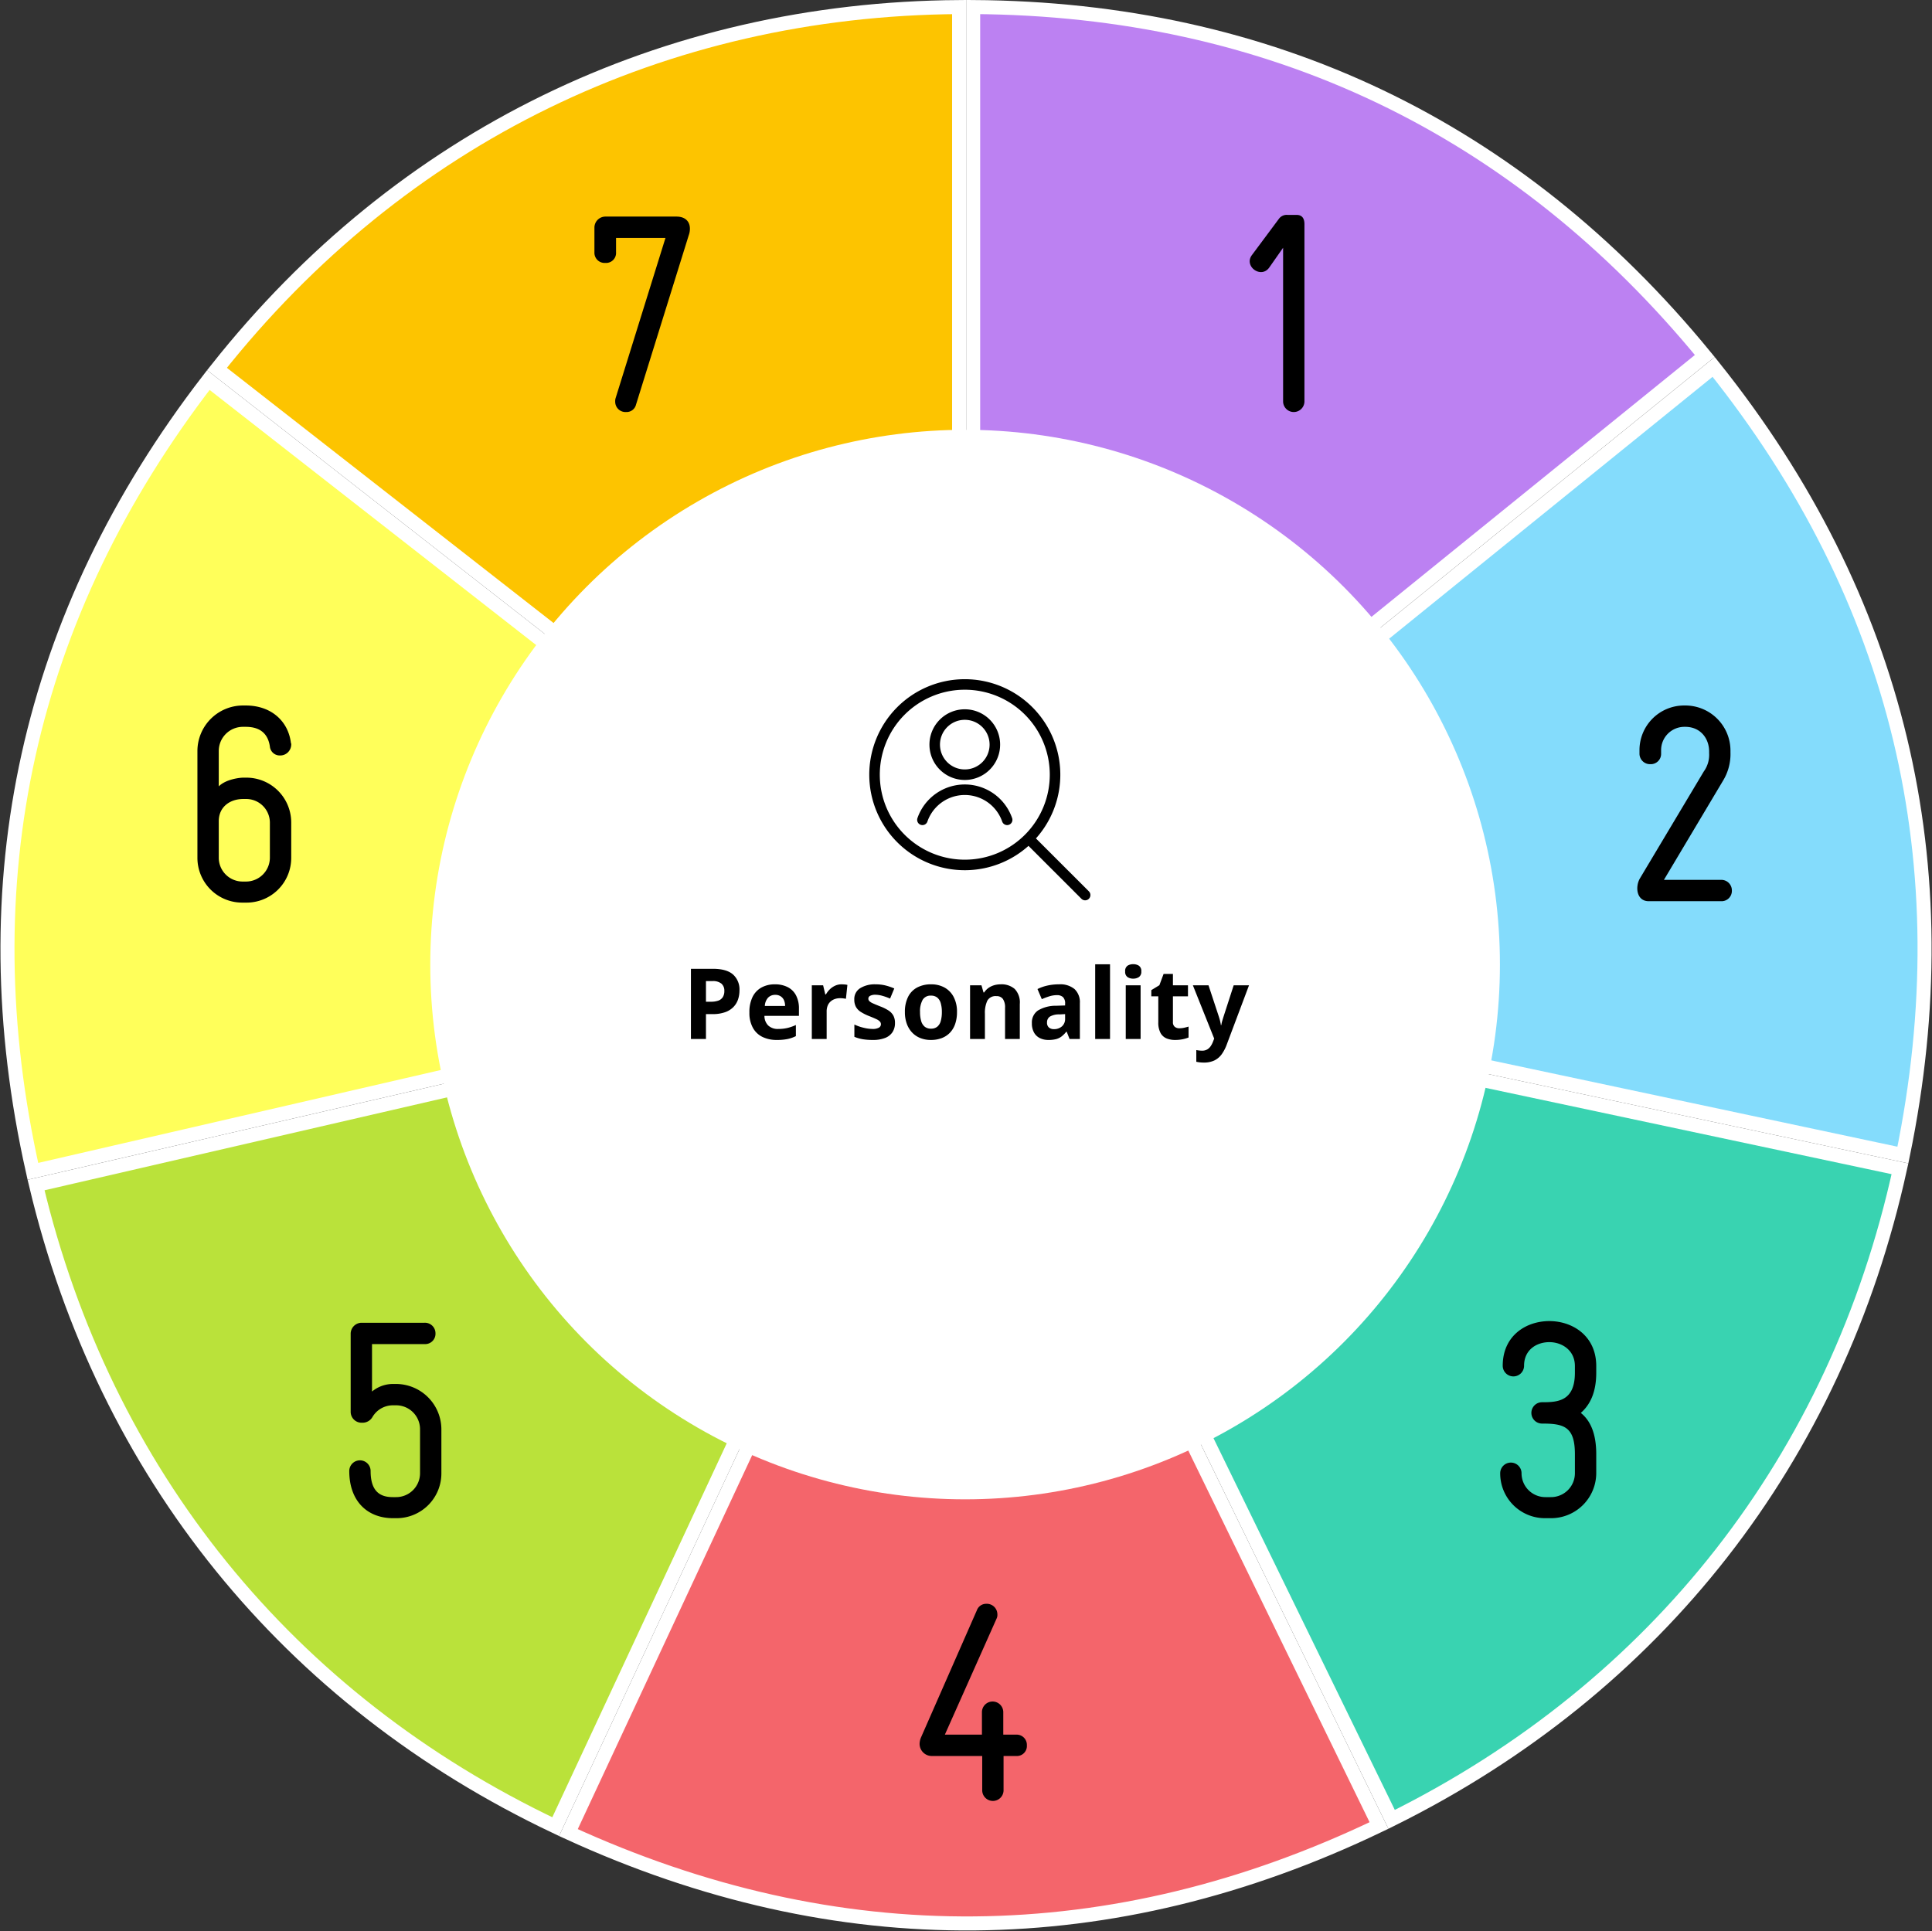
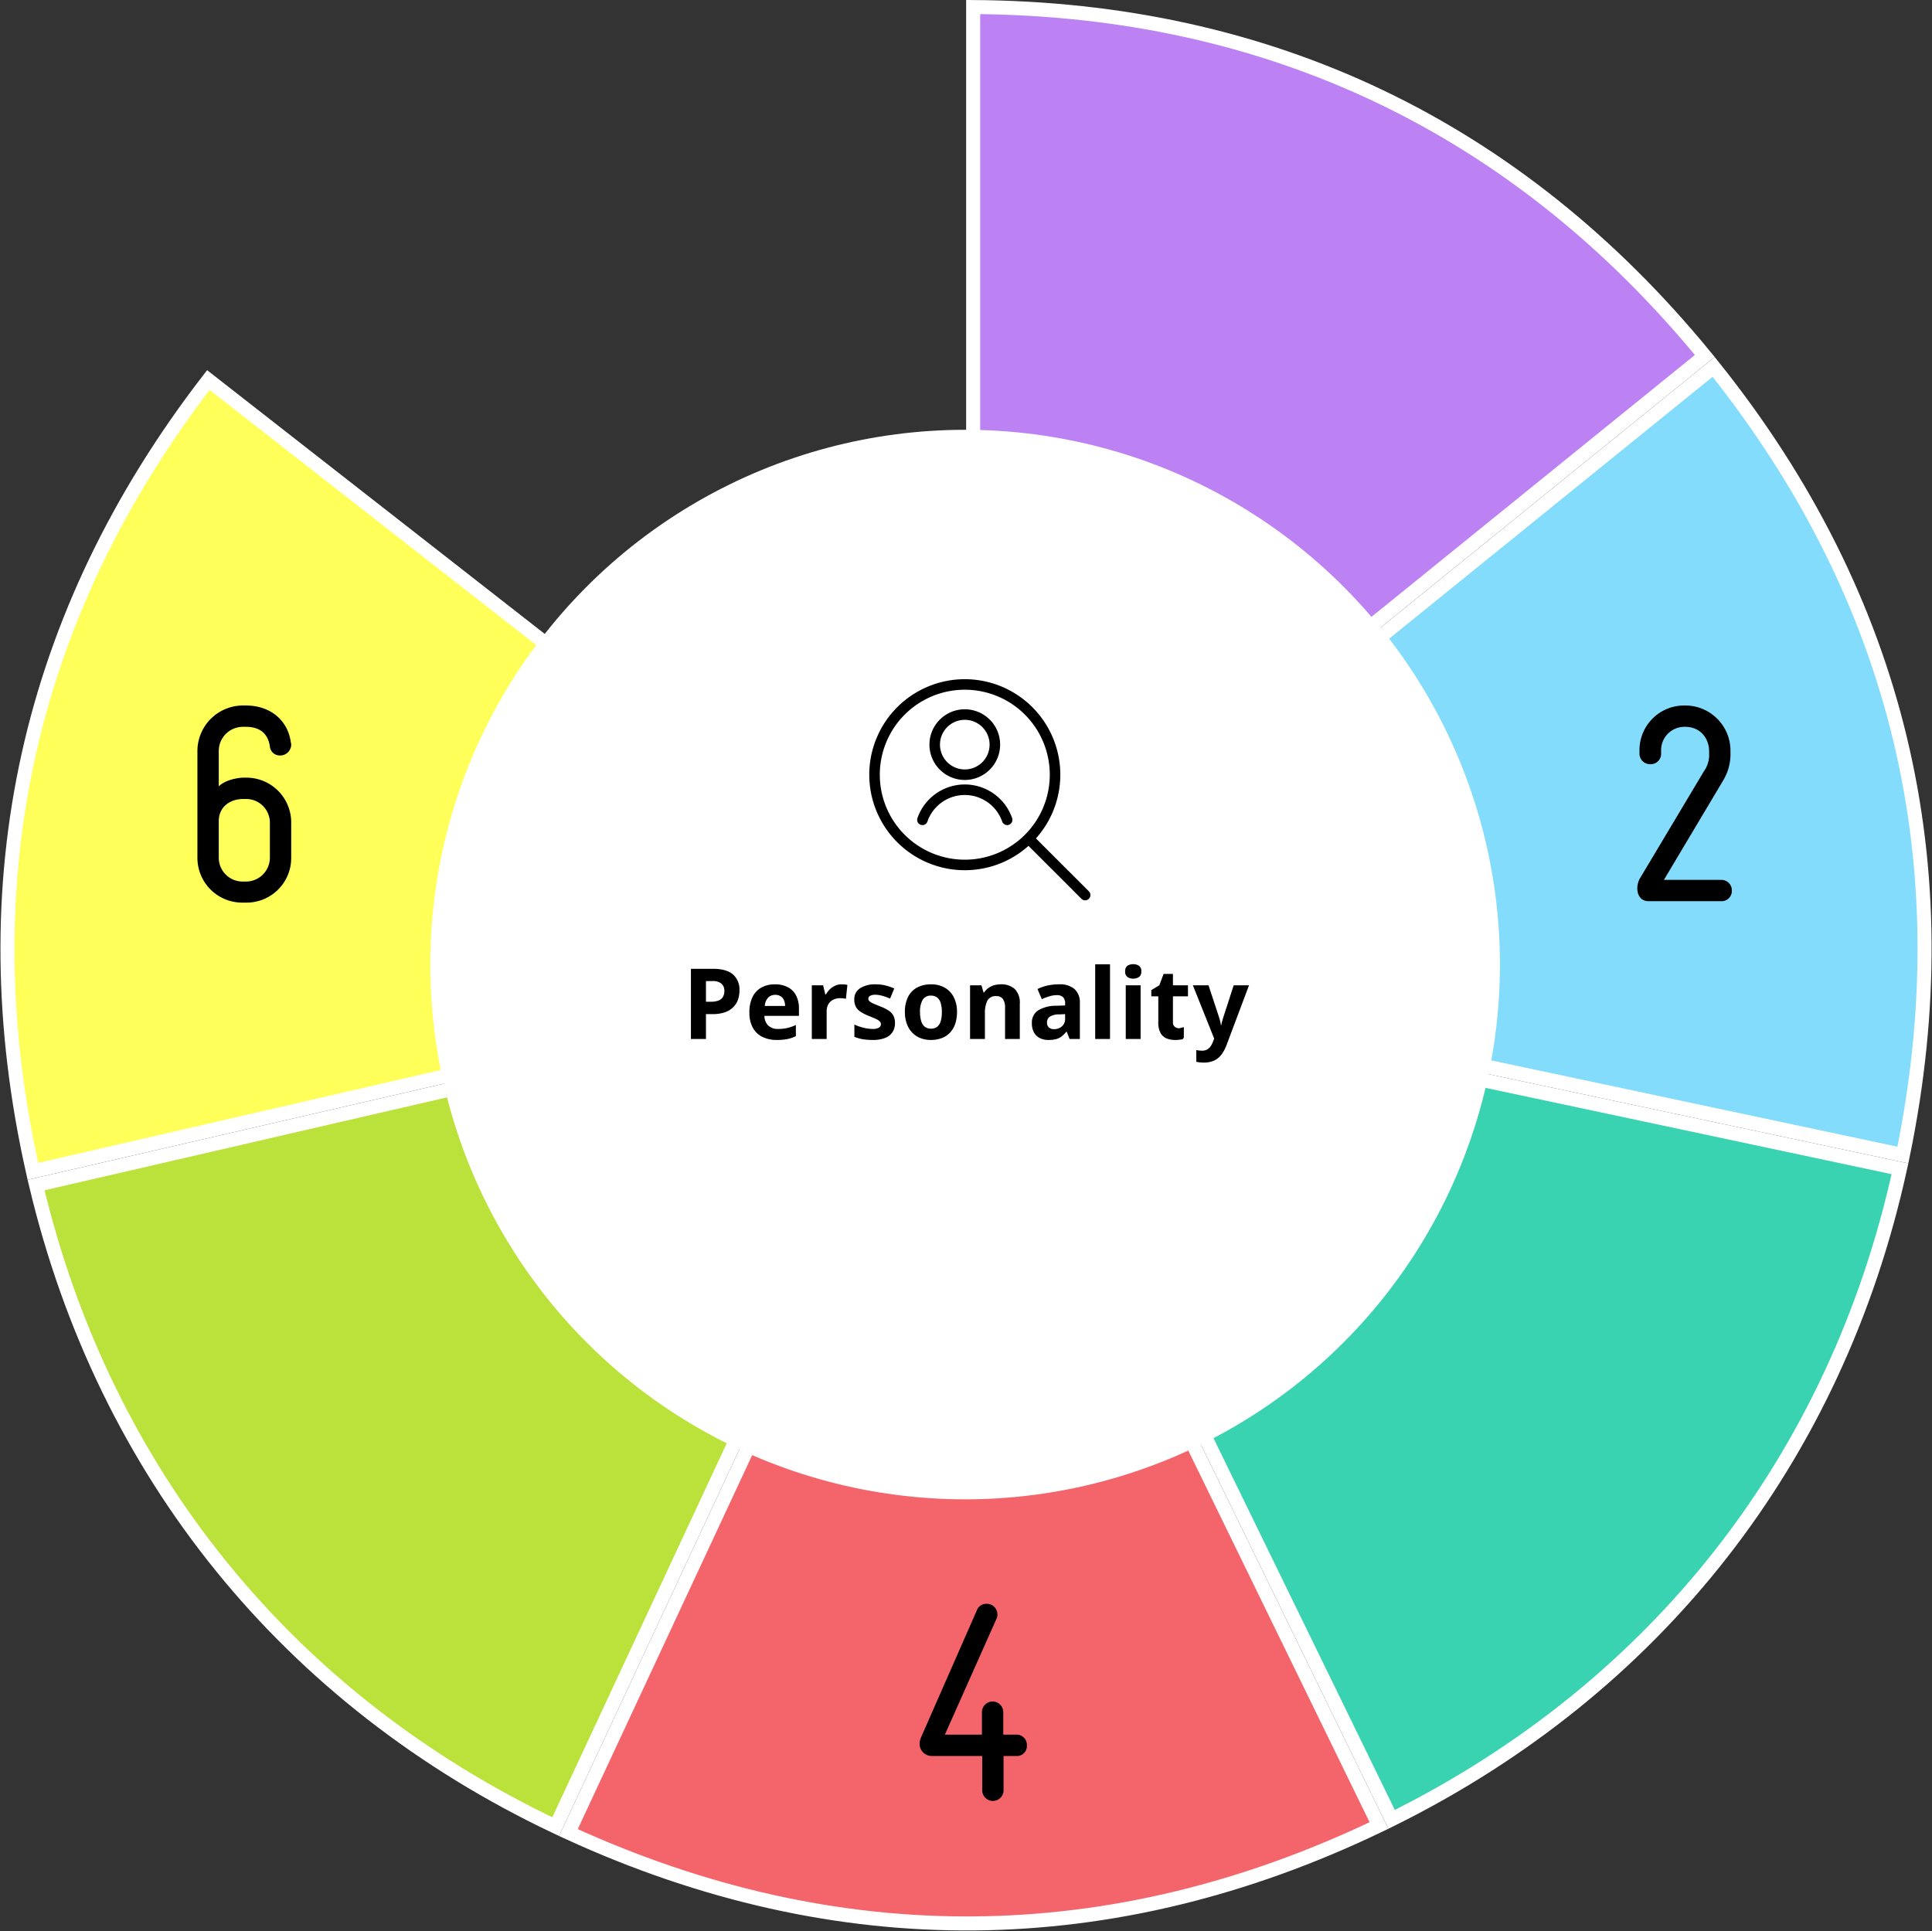
<svg xmlns="http://www.w3.org/2000/svg" width="550.377" height="550.227" viewBox="0 0 550.377 550.227">
  <rect x="0" y="0" width="550.377" height="550.227" fill="#333333" stroke="none" />
  <g id="Gruppe_90321" data-name="Gruppe 90321" transform="translate(-313.872 -3020.988)">
    <g id="giz-dimensionen-der-diversitaet" transform="translate(314 3020.995)">
-       <path id="Pfad_257262" data-name="Pfad 257262" d="M273.1,270.294,61.688,105.12C114.112,38.939,188.676,2.571,273.1,2.006Z" fill="#fdc400" stroke="#fff" stroke-width="4" />
      <path id="Pfad_257263" data-name="Pfad 257263" d="M270.566,273.389,9.244,333.72C-9.226,251.39,7.691,175.082,59.226,108.271Z" fill="#ffff5a" stroke="#fff" stroke-width="4" />
      <path id="Pfad_257264" data-name="Pfad 257264" d="M158.174,520.418C81.9,484.225,29.688,419.754,10.146,337.618l261.413-60.351Z" fill="#bae23a" stroke="#fff" stroke-width="4" />
      <path id="Pfad_257265" data-name="Pfad 257265" d="M392.712,520.094c-76.065,36.517-154.223,37.2-230.914,2.015L275.143,279.041Z" fill="#f4656b" stroke="#fff" stroke-width="4" />
      <path id="Pfad_257266" data-name="Pfad 257266" d="M541.123,332.984c-18.106,82.465-69.181,147.837-144.816,185.356L278.7,277.2Z" fill="#39d3b1" stroke="#fff" stroke-width="4" />
      <path id="Pfad_257267" data-name="Pfad 257267" d="M488.047,104.529c52.693,65.9,70.939,141.9,53.908,224.542L279.62,273.311Z" fill="#84dcfc" stroke="#fff" stroke-width="4" />
      <path id="Pfad_257268" data-name="Pfad 257268" d="M277.1,2c84.374.523,154.921,34.173,208.426,99.415L277.1,270.2Z" fill="#bc81f2" stroke="#fff" stroke-width="4" />
      <circle id="Ellipse_1383" data-name="Ellipse 1383" cx="152.358" cy="152.358" r="152.358" transform="translate(122.446 122.447)" fill="#fff" />
      <path id="Pfad_257270" data-name="Pfad 257270" d="M292.9,238.9,309,255m-22.215-21.431a12.781,12.781,0,0,0-24.138,0m-11.592-2.8a25.711,25.711,0,1,0,13.606-33.719A25.711,25.711,0,0,0,251.055,230.773Zm15.091-18.627a8.568,8.568,0,1,0,8.568-8.567A8.568,8.568,0,0,0,266.146,212.146Z" fill="none" stroke="#000" stroke-linecap="round" stroke-linejoin="round" stroke-width="3" />
-       <path id="Pfad_257271" data-name="Pfad 257271" d="M371.474,114.421a3.041,3.041,0,0,1-6.08,0V70.581l-3.92,5.6c-2.32,3.36-7.36-.32-4.96-3.52l7.68-10.32a2.748,2.748,0,0,1,2.48-1.12h2.56c1.6,0,2.24,1.04,2.24,2.64Z" />
-       <path id="Pfad_257272" data-name="Pfad 257272" d="M196.408,65.141a5.249,5.249,0,0,1-.32,1.84l-15.04,48.32a2.758,2.758,0,0,1-2.8,2.08,2.93,2.93,0,0,1-3.12-2.88,3.3,3.3,0,0,1,.08-.96l14.24-45.76h-14.08v4.08a2.846,2.846,0,0,1-3.04,3.04,2.906,2.906,0,0,1-3.12-3.04v-7.12a3.147,3.147,0,0,1,3.04-3.04h20.32C195.128,61.7,196.408,63.141,196.408,65.141Z" />
      <path id="Pfad_257273" data-name="Pfad 257273" d="M493.238,253.713a2.936,2.936,0,0,1-3.04,3.04h-20.64c-3.52,0-3.92-4.16-2.48-6.56l18.16-30.4a8.063,8.063,0,0,0,1.52-5.2v-.48c0-3.84-2.56-7.04-6.8-7.04h-.24a6.641,6.641,0,0,0-6.64,6.72v.88a2.936,2.936,0,0,1-3.04,3.04,3,3,0,0,1-3.12-3.04v-.88a12.718,12.718,0,0,1,12.72-12.8h.24a12.872,12.872,0,0,1,12.96,12.8v.56a14.541,14.541,0,0,1-2.08,8l-16.88,28.32h16.24A3,3,0,0,1,493.238,253.713Z" />
      <path id="Pfad_257274" data-name="Pfad 257274" d="M82.832,244.353a12.722,12.722,0,0,1-12.96,12.8h-.88a12.753,12.753,0,0,1-12.88-12.8v-30.4a12.992,12.992,0,0,1,12.88-12.96h.88c7.36,0,12.16,4.56,12.88,10.72a.6.6,0,0,1,.08.4,3.133,3.133,0,0,1-3.2,3.12,2.819,2.819,0,0,1-2.88-2.56c-.48-3.28-2.4-5.6-6.88-5.6h-.8a6.88,6.88,0,0,0-6.88,6.88v10.08c2.08-2.08,6.08-2.48,6.96-2.48h.72a12.772,12.772,0,0,1,12.96,12.8Zm-6.08,0v-10a6.745,6.745,0,0,0-6.88-6.72h-.72c-3.76,0-6.96,2.24-6.96,6.32v10.4a6.794,6.794,0,0,0,6.8,6.8h.88A6.812,6.812,0,0,0,76.752,244.353Z" />
-       <path id="Pfad_257275" data-name="Pfad 257275" d="M454.6,419.735a12.872,12.872,0,0,1-12.96,12.8h-1.52a12.753,12.753,0,0,1-12.88-12.8,3.04,3.04,0,0,1,6.08,0,6.794,6.794,0,0,0,6.8,6.8h1.52a6.812,6.812,0,0,0,6.88-6.8V414.3c0-7.76-3.04-8.72-9.28-8.72a3.041,3.041,0,1,1,0-6.08c4.32,0,9.28-.24,9.28-8.4v-1.92c0-4.48-3.68-6.8-7.28-6.8s-7.2,2.16-7.2,6.72a3.04,3.04,0,0,1-6.08,0c0-8.56,6.64-12.72,13.28-12.72s13.36,4.24,13.36,12.8v1.92c0,5.84-1.92,9.28-4.4,11.44,2.8,2.24,4.4,6,4.4,11.76Z" />
-       <path id="Pfad_257276" data-name="Pfad 257276" d="M125.61,419.735a12.753,12.753,0,0,1-12.88,12.8h-.88c-7.28,0-12.48-4.8-12.48-13.44a3.04,3.04,0,0,1,6.08,0c0,5.68,2.56,7.44,6.32,7.44h.88a6.812,6.812,0,0,0,6.88-6.8v-12.48a6.812,6.812,0,0,0-6.8-6.88h-.88a6.752,6.752,0,0,0-5.84,3.28,3.252,3.252,0,0,1-2.96,1.68,3.108,3.108,0,0,1-3.28-3.12v-22.32a3.147,3.147,0,0,1,3.04-3.04h18a3,3,0,0,1,3.12,3.04,2.936,2.936,0,0,1-3.04,3.04H105.85v13.52a9.333,9.333,0,0,1,5.92-2.16h.88a12.957,12.957,0,0,1,12.96,12.96Z" />
      <path id="Pfad_257277" data-name="Pfad 257277" d="M292.4,497.249a2.846,2.846,0,0,1-3.04,3.04h-3.6v9.84a3.041,3.041,0,0,1-6.08,0v-9.84h-14.24a3.468,3.468,0,0,1-3.6-3.52,5.046,5.046,0,0,1,.4-1.76l15.92-36.24a2.806,2.806,0,0,1,2.64-1.84,3.015,3.015,0,0,1,3.2,2.96,2.439,2.439,0,0,1-.24,1.28l-14.72,33.04H279.6v-6.4a3.04,3.04,0,0,1,6.08,0v6.4h3.6A2.912,2.912,0,0,1,292.4,497.249Z" />
    </g>
-     <path id="Pfad_257278" data-name="Pfad 257278" d="M-72.03-19.992q3.864,0,5.712,1.61a5.712,5.712,0,0,1,1.848,4.55,8.088,8.088,0,0,1-.392,2.52,5.721,5.721,0,0,1-1.3,2.17A6.129,6.129,0,0,1-68.558-7.63a10.6,10.6,0,0,1-3.64.546h-1.82V0H-78.3V-19.992Zm-.14,3.5h-1.848v5.88h1.428a6.254,6.254,0,0,0,2.03-.294,2.521,2.521,0,0,0,1.316-.98,3.179,3.179,0,0,0,.462-1.806,2.616,2.616,0,0,0-.826-2.072A3.8,3.8,0,0,0-72.17-16.492Zm17.78.924a7.878,7.878,0,0,1,3.668.8,5.483,5.483,0,0,1,2.366,2.352,8,8,0,0,1,.826,3.794V-6.58h-9.828a3.844,3.844,0,0,0,1.064,2.73,3.935,3.935,0,0,0,2.884.994,11.251,11.251,0,0,0,2.6-.28,13.243,13.243,0,0,0,2.408-.84V-.812a9.88,9.88,0,0,1-2.366.826A15.139,15.139,0,0,1-53.858.28a9.178,9.178,0,0,1-4.018-.84,6.256,6.256,0,0,1-2.758-2.59,8.673,8.673,0,0,1-1.008-4.382A9.754,9.754,0,0,1-60.732-12a6.147,6.147,0,0,1,2.548-2.674A7.78,7.78,0,0,1-54.39-15.568Zm.112,3a2.738,2.738,0,0,0-2.044.8,3.745,3.745,0,0,0-.924,2.366h5.768a4,4,0,0,0-.308-1.624,2.555,2.555,0,0,0-.938-1.12A2.74,2.74,0,0,0-54.278-12.572Zm18.872-3q.42,0,.91.042a3.982,3.982,0,0,1,.77.126l-.42,3.948q-.308-.056-.728-.112a7.768,7.768,0,0,0-1.008-.056,4.544,4.544,0,0,0-1.3.2,3.567,3.567,0,0,0-1.218.644A3.183,3.183,0,0,0-39.3-9.6a4.42,4.42,0,0,0-.336,1.848V0h-4.228V-15.288h3.22l.616,2.576h.2a6.061,6.061,0,0,1,1.12-1.456A5.335,5.335,0,0,1-37.2-15.19,4.316,4.316,0,0,1-35.406-15.568Zm15.232,11.06a4.618,4.618,0,0,1-.686,2.534A4.4,4.4,0,0,1-22.946-.308,9.248,9.248,0,0,1-26.5.28,17.172,17.172,0,0,1-29.358.07a11.035,11.035,0,0,1-2.38-.686v-3.5a13.146,13.146,0,0,0,2.66.924,11,11,0,0,0,2.464.336,3.606,3.606,0,0,0,1.862-.364,1.113,1.113,0,0,0,.574-.98,1.15,1.15,0,0,0-.28-.756,3.158,3.158,0,0,0-1.036-.7q-.756-.364-2.128-.9a13.763,13.763,0,0,1-2.3-1.162A4.073,4.073,0,0,1-31.3-9.156a4.316,4.316,0,0,1-.462-2.1A3.612,3.612,0,0,1-30.1-14.462a7.855,7.855,0,0,1,4.41-1.106,11.72,11.72,0,0,1,2.758.308,15.648,15.648,0,0,1,2.562.868l-1.2,2.884a15.229,15.229,0,0,0-2.184-.784,7.606,7.606,0,0,0-1.988-.308,3.1,3.1,0,0,0-1.484.294.908.908,0,0,0-.532.826.987.987,0,0,0,.294.7,3.434,3.434,0,0,0,1.036.644q.742.336,2.086.868a12.522,12.522,0,0,1,2.3,1.134,4.158,4.158,0,0,1,1.4,1.456A4.42,4.42,0,0,1-20.174-4.508ZM-2.506-7.672a10.253,10.253,0,0,1-.518,3.388A6.765,6.765,0,0,1-4.508-1.792,6.389,6.389,0,0,1-6.846-.252,8.545,8.545,0,0,1-9.954.28a8,8,0,0,1-2.968-.532,6.575,6.575,0,0,1-2.324-1.54,7.132,7.132,0,0,1-1.54-2.492,9.552,9.552,0,0,1-.56-3.388,9.444,9.444,0,0,1,.9-4.312,6.1,6.1,0,0,1,2.576-2.674,8.291,8.291,0,0,1,4-.91,7.763,7.763,0,0,1,3.808.91,6.483,6.483,0,0,1,2.6,2.674A8.977,8.977,0,0,1-2.506-7.672Zm-10.528,0a8.862,8.862,0,0,0,.322,2.548A3.237,3.237,0,0,0-11.7-3.5,2.767,2.767,0,0,0-9.9-2.94,2.722,2.722,0,0,0-8.12-3.5a3.158,3.158,0,0,0,.994-1.624,9.241,9.241,0,0,0,.308-2.548A8.685,8.685,0,0,0-7.14-10.22,3.192,3.192,0,0,0-8.134-11.8a2.756,2.756,0,0,0-1.792-.546,2.572,2.572,0,0,0-2.366,1.2A6.667,6.667,0,0,0-13.034-7.672Zm22.988-7.9a5.71,5.71,0,0,1,3.976,1.316,5.526,5.526,0,0,1,1.456,4.284V0h-4.2V-8.9a4.2,4.2,0,0,0-.6-2.478,2.15,2.15,0,0,0-1.862-.826,2.655,2.655,0,0,0-2.59,1.3,8.186,8.186,0,0,0-.686,3.738V0H1.218V-15.288H4.466l.588,2.044h.168A4.951,4.951,0,0,1,6.44-14.518a5.3,5.3,0,0,1,1.6-.784A6.616,6.616,0,0,1,9.954-15.568Zm16.632,0a6.373,6.373,0,0,1,4.4,1.358,5.124,5.124,0,0,1,1.512,4.018V0h-2.94l-.812-2.072H28.63A7.894,7.894,0,0,1,27.3-.728a4.388,4.388,0,0,1-1.582.77A8.624,8.624,0,0,1,23.534.28a5.431,5.431,0,0,1-2.408-.518,3.866,3.866,0,0,1-1.68-1.582,5.3,5.3,0,0,1-.616-2.688A4.1,4.1,0,0,1,20.566-8.12a9.839,9.839,0,0,1,5.18-1.344l2.548-.084v-.476a2.474,2.474,0,0,0-.616-1.918,2.53,2.53,0,0,0-1.736-.546,7.217,7.217,0,0,0-2.128.336,18.854,18.854,0,0,0-2.156.812l-1.232-2.884a12.1,12.1,0,0,1,2.758-.98A14.914,14.914,0,0,1,26.586-15.568ZM26.7-7a5.052,5.052,0,0,0-2.772.644A1.945,1.945,0,0,0,23.142-4.7a1.786,1.786,0,0,0,.546,1.442A2.157,2.157,0,0,0,25.13-2.8a3.332,3.332,0,0,0,2.254-.784,2.8,2.8,0,0,0,.91-2.24v-1.26ZM41.09,0H36.862V-21.28H41.09ZM49.8-15.288V0H45.57V-15.288Zm-2.1-6.02a2.947,2.947,0,0,1,1.61.434,1.788,1.788,0,0,1,.686,1.638,1.761,1.761,0,0,1-.686,1.6,2.878,2.878,0,0,1-1.61.448,2.861,2.861,0,0,1-1.624-.448,1.776,1.776,0,0,1-.672-1.6,1.8,1.8,0,0,1,.672-1.638A2.93,2.93,0,0,1,47.7-21.308ZM60.83-3.052a6.311,6.311,0,0,0,1.344-.14q.644-.14,1.288-.336V-.42A9.5,9.5,0,0,1,61.8.07a10.5,10.5,0,0,1-2.17.21,6.335,6.335,0,0,1-2.45-.448,3.479,3.479,0,0,1-1.708-1.554,6.23,6.23,0,0,1-.63-3.066v-7.364H52.85v-1.764l2.3-1.4,1.2-3.22h2.66v3.248h4.284v3.136H59.01v7.364a1.625,1.625,0,0,0,.5,1.3A1.946,1.946,0,0,0,60.83-3.052Zm3.864-12.236h4.452L72.03-6.552q.14.42.266.854t.224.882q.1.448.154.868h.112a8.9,8.9,0,0,1,.294-1.288q.21-.7.406-1.316l2.828-8.736h4.368L74.41,1.4a11.843,11.843,0,0,1-1.47,2.9A5.67,5.67,0,0,1,70.854,6.1,6.786,6.786,0,0,1,67.8,6.72a9.555,9.555,0,0,1-1.232-.07q-.532-.07-.9-.154V3.164q.308.056.742.112a7.112,7.112,0,0,0,.91.056,2.8,2.8,0,0,0,1.456-.35,3.087,3.087,0,0,0,.98-.924,6.324,6.324,0,0,0,.672-1.3l.336-.868Z" transform="translate(589 3317)" />
+     <path id="Pfad_257278" data-name="Pfad 257278" d="M-72.03-19.992q3.864,0,5.712,1.61a5.712,5.712,0,0,1,1.848,4.55,8.088,8.088,0,0,1-.392,2.52,5.721,5.721,0,0,1-1.3,2.17A6.129,6.129,0,0,1-68.558-7.63a10.6,10.6,0,0,1-3.64.546h-1.82V0H-78.3V-19.992Zm-.14,3.5h-1.848v5.88h1.428a6.254,6.254,0,0,0,2.03-.294,2.521,2.521,0,0,0,1.316-.98,3.179,3.179,0,0,0,.462-1.806,2.616,2.616,0,0,0-.826-2.072A3.8,3.8,0,0,0-72.17-16.492Zm17.78.924a7.878,7.878,0,0,1,3.668.8,5.483,5.483,0,0,1,2.366,2.352,8,8,0,0,1,.826,3.794V-6.58h-9.828a3.844,3.844,0,0,0,1.064,2.73,3.935,3.935,0,0,0,2.884.994,11.251,11.251,0,0,0,2.6-.28,13.243,13.243,0,0,0,2.408-.84V-.812a9.88,9.88,0,0,1-2.366.826A15.139,15.139,0,0,1-53.858.28a9.178,9.178,0,0,1-4.018-.84,6.256,6.256,0,0,1-2.758-2.59,8.673,8.673,0,0,1-1.008-4.382A9.754,9.754,0,0,1-60.732-12a6.147,6.147,0,0,1,2.548-2.674A7.78,7.78,0,0,1-54.39-15.568Zm.112,3a2.738,2.738,0,0,0-2.044.8,3.745,3.745,0,0,0-.924,2.366h5.768a4,4,0,0,0-.308-1.624,2.555,2.555,0,0,0-.938-1.12A2.74,2.74,0,0,0-54.278-12.572Zm18.872-3q.42,0,.91.042a3.982,3.982,0,0,1,.77.126l-.42,3.948q-.308-.056-.728-.112a7.768,7.768,0,0,0-1.008-.056,4.544,4.544,0,0,0-1.3.2,3.567,3.567,0,0,0-1.218.644A3.183,3.183,0,0,0-39.3-9.6a4.42,4.42,0,0,0-.336,1.848V0h-4.228V-15.288h3.22l.616,2.576h.2a6.061,6.061,0,0,1,1.12-1.456A5.335,5.335,0,0,1-37.2-15.19,4.316,4.316,0,0,1-35.406-15.568Zm15.232,11.06a4.618,4.618,0,0,1-.686,2.534A4.4,4.4,0,0,1-22.946-.308,9.248,9.248,0,0,1-26.5.28,17.172,17.172,0,0,1-29.358.07a11.035,11.035,0,0,1-2.38-.686v-3.5a13.146,13.146,0,0,0,2.66.924,11,11,0,0,0,2.464.336,3.606,3.606,0,0,0,1.862-.364,1.113,1.113,0,0,0,.574-.98,1.15,1.15,0,0,0-.28-.756,3.158,3.158,0,0,0-1.036-.7q-.756-.364-2.128-.9a13.763,13.763,0,0,1-2.3-1.162A4.073,4.073,0,0,1-31.3-9.156a4.316,4.316,0,0,1-.462-2.1A3.612,3.612,0,0,1-30.1-14.462a7.855,7.855,0,0,1,4.41-1.106,11.72,11.72,0,0,1,2.758.308,15.648,15.648,0,0,1,2.562.868l-1.2,2.884a15.229,15.229,0,0,0-2.184-.784,7.606,7.606,0,0,0-1.988-.308,3.1,3.1,0,0,0-1.484.294.908.908,0,0,0-.532.826.987.987,0,0,0,.294.7,3.434,3.434,0,0,0,1.036.644q.742.336,2.086.868a12.522,12.522,0,0,1,2.3,1.134,4.158,4.158,0,0,1,1.4,1.456A4.42,4.42,0,0,1-20.174-4.508ZM-2.506-7.672a10.253,10.253,0,0,1-.518,3.388A6.765,6.765,0,0,1-4.508-1.792,6.389,6.389,0,0,1-6.846-.252,8.545,8.545,0,0,1-9.954.28a8,8,0,0,1-2.968-.532,6.575,6.575,0,0,1-2.324-1.54,7.132,7.132,0,0,1-1.54-2.492,9.552,9.552,0,0,1-.56-3.388,9.444,9.444,0,0,1,.9-4.312,6.1,6.1,0,0,1,2.576-2.674,8.291,8.291,0,0,1,4-.91,7.763,7.763,0,0,1,3.808.91,6.483,6.483,0,0,1,2.6,2.674A8.977,8.977,0,0,1-2.506-7.672Zm-10.528,0a8.862,8.862,0,0,0,.322,2.548A3.237,3.237,0,0,0-11.7-3.5,2.767,2.767,0,0,0-9.9-2.94,2.722,2.722,0,0,0-8.12-3.5a3.158,3.158,0,0,0,.994-1.624,9.241,9.241,0,0,0,.308-2.548A8.685,8.685,0,0,0-7.14-10.22,3.192,3.192,0,0,0-8.134-11.8a2.756,2.756,0,0,0-1.792-.546,2.572,2.572,0,0,0-2.366,1.2A6.667,6.667,0,0,0-13.034-7.672Zm22.988-7.9a5.71,5.71,0,0,1,3.976,1.316,5.526,5.526,0,0,1,1.456,4.284V0h-4.2V-8.9a4.2,4.2,0,0,0-.6-2.478,2.15,2.15,0,0,0-1.862-.826,2.655,2.655,0,0,0-2.59,1.3,8.186,8.186,0,0,0-.686,3.738V0H1.218V-15.288H4.466l.588,2.044h.168A4.951,4.951,0,0,1,6.44-14.518a5.3,5.3,0,0,1,1.6-.784A6.616,6.616,0,0,1,9.954-15.568Zm16.632,0a6.373,6.373,0,0,1,4.4,1.358,5.124,5.124,0,0,1,1.512,4.018V0h-2.94l-.812-2.072H28.63A7.894,7.894,0,0,1,27.3-.728a4.388,4.388,0,0,1-1.582.77A8.624,8.624,0,0,1,23.534.28a5.431,5.431,0,0,1-2.408-.518,3.866,3.866,0,0,1-1.68-1.582,5.3,5.3,0,0,1-.616-2.688A4.1,4.1,0,0,1,20.566-8.12a9.839,9.839,0,0,1,5.18-1.344l2.548-.084v-.476a2.474,2.474,0,0,0-.616-1.918,2.53,2.53,0,0,0-1.736-.546,7.217,7.217,0,0,0-2.128.336,18.854,18.854,0,0,0-2.156.812l-1.232-2.884a12.1,12.1,0,0,1,2.758-.98A14.914,14.914,0,0,1,26.586-15.568ZM26.7-7a5.052,5.052,0,0,0-2.772.644A1.945,1.945,0,0,0,23.142-4.7a1.786,1.786,0,0,0,.546,1.442A2.157,2.157,0,0,0,25.13-2.8a3.332,3.332,0,0,0,2.254-.784,2.8,2.8,0,0,0,.91-2.24v-1.26ZM41.09,0H36.862V-21.28H41.09ZM49.8-15.288V0H45.57V-15.288Zm-2.1-6.02a2.947,2.947,0,0,1,1.61.434,1.788,1.788,0,0,1,.686,1.638,1.761,1.761,0,0,1-.686,1.6,2.878,2.878,0,0,1-1.61.448,2.861,2.861,0,0,1-1.624-.448,1.776,1.776,0,0,1-.672-1.6,1.8,1.8,0,0,1,.672-1.638A2.93,2.93,0,0,1,47.7-21.308ZM60.83-3.052q.644-.14,1.288-.336V-.42A9.5,9.5,0,0,1,61.8.07a10.5,10.5,0,0,1-2.17.21,6.335,6.335,0,0,1-2.45-.448,3.479,3.479,0,0,1-1.708-1.554,6.23,6.23,0,0,1-.63-3.066v-7.364H52.85v-1.764l2.3-1.4,1.2-3.22h2.66v3.248h4.284v3.136H59.01v7.364a1.625,1.625,0,0,0,.5,1.3A1.946,1.946,0,0,0,60.83-3.052Zm3.864-12.236h4.452L72.03-6.552q.14.42.266.854t.224.882q.1.448.154.868h.112a8.9,8.9,0,0,1,.294-1.288q.21-.7.406-1.316l2.828-8.736h4.368L74.41,1.4a11.843,11.843,0,0,1-1.47,2.9A5.67,5.67,0,0,1,70.854,6.1,6.786,6.786,0,0,1,67.8,6.72a9.555,9.555,0,0,1-1.232-.07q-.532-.07-.9-.154V3.164q.308.056.742.112a7.112,7.112,0,0,0,.91.056,2.8,2.8,0,0,0,1.456-.35,3.087,3.087,0,0,0,.98-.924,6.324,6.324,0,0,0,.672-1.3l.336-.868Z" transform="translate(589 3317)" />
  </g>
</svg>